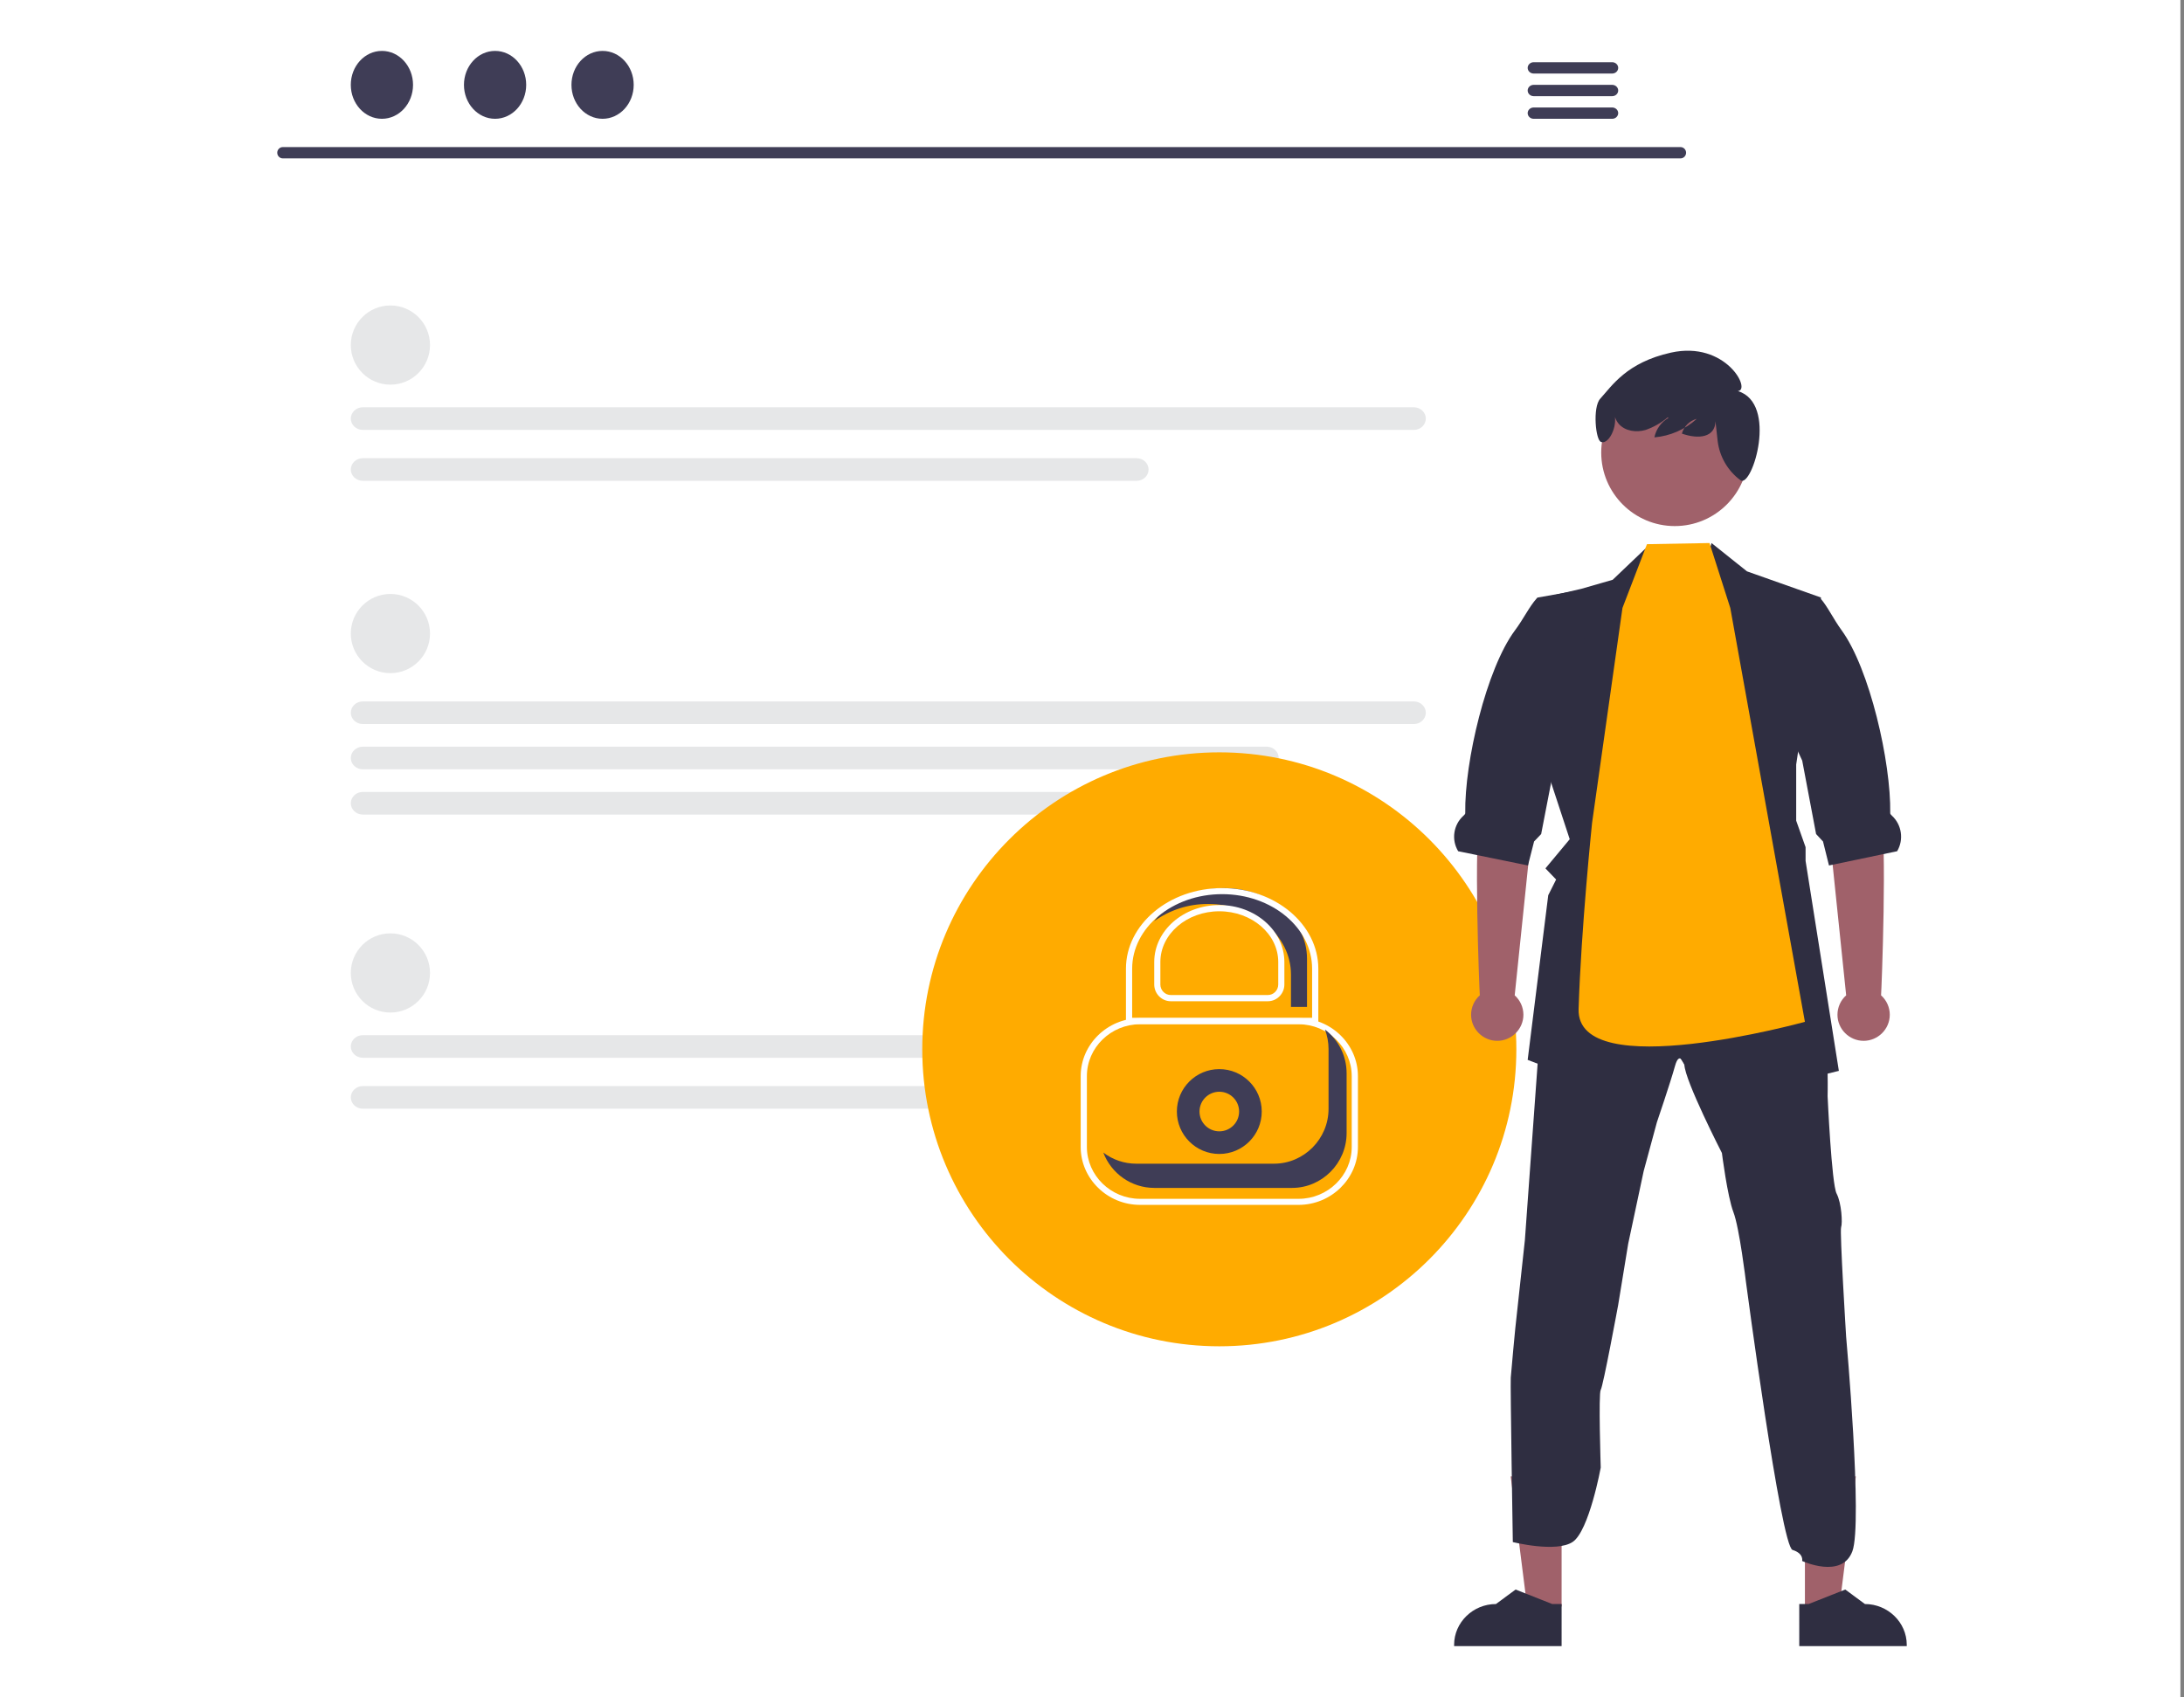
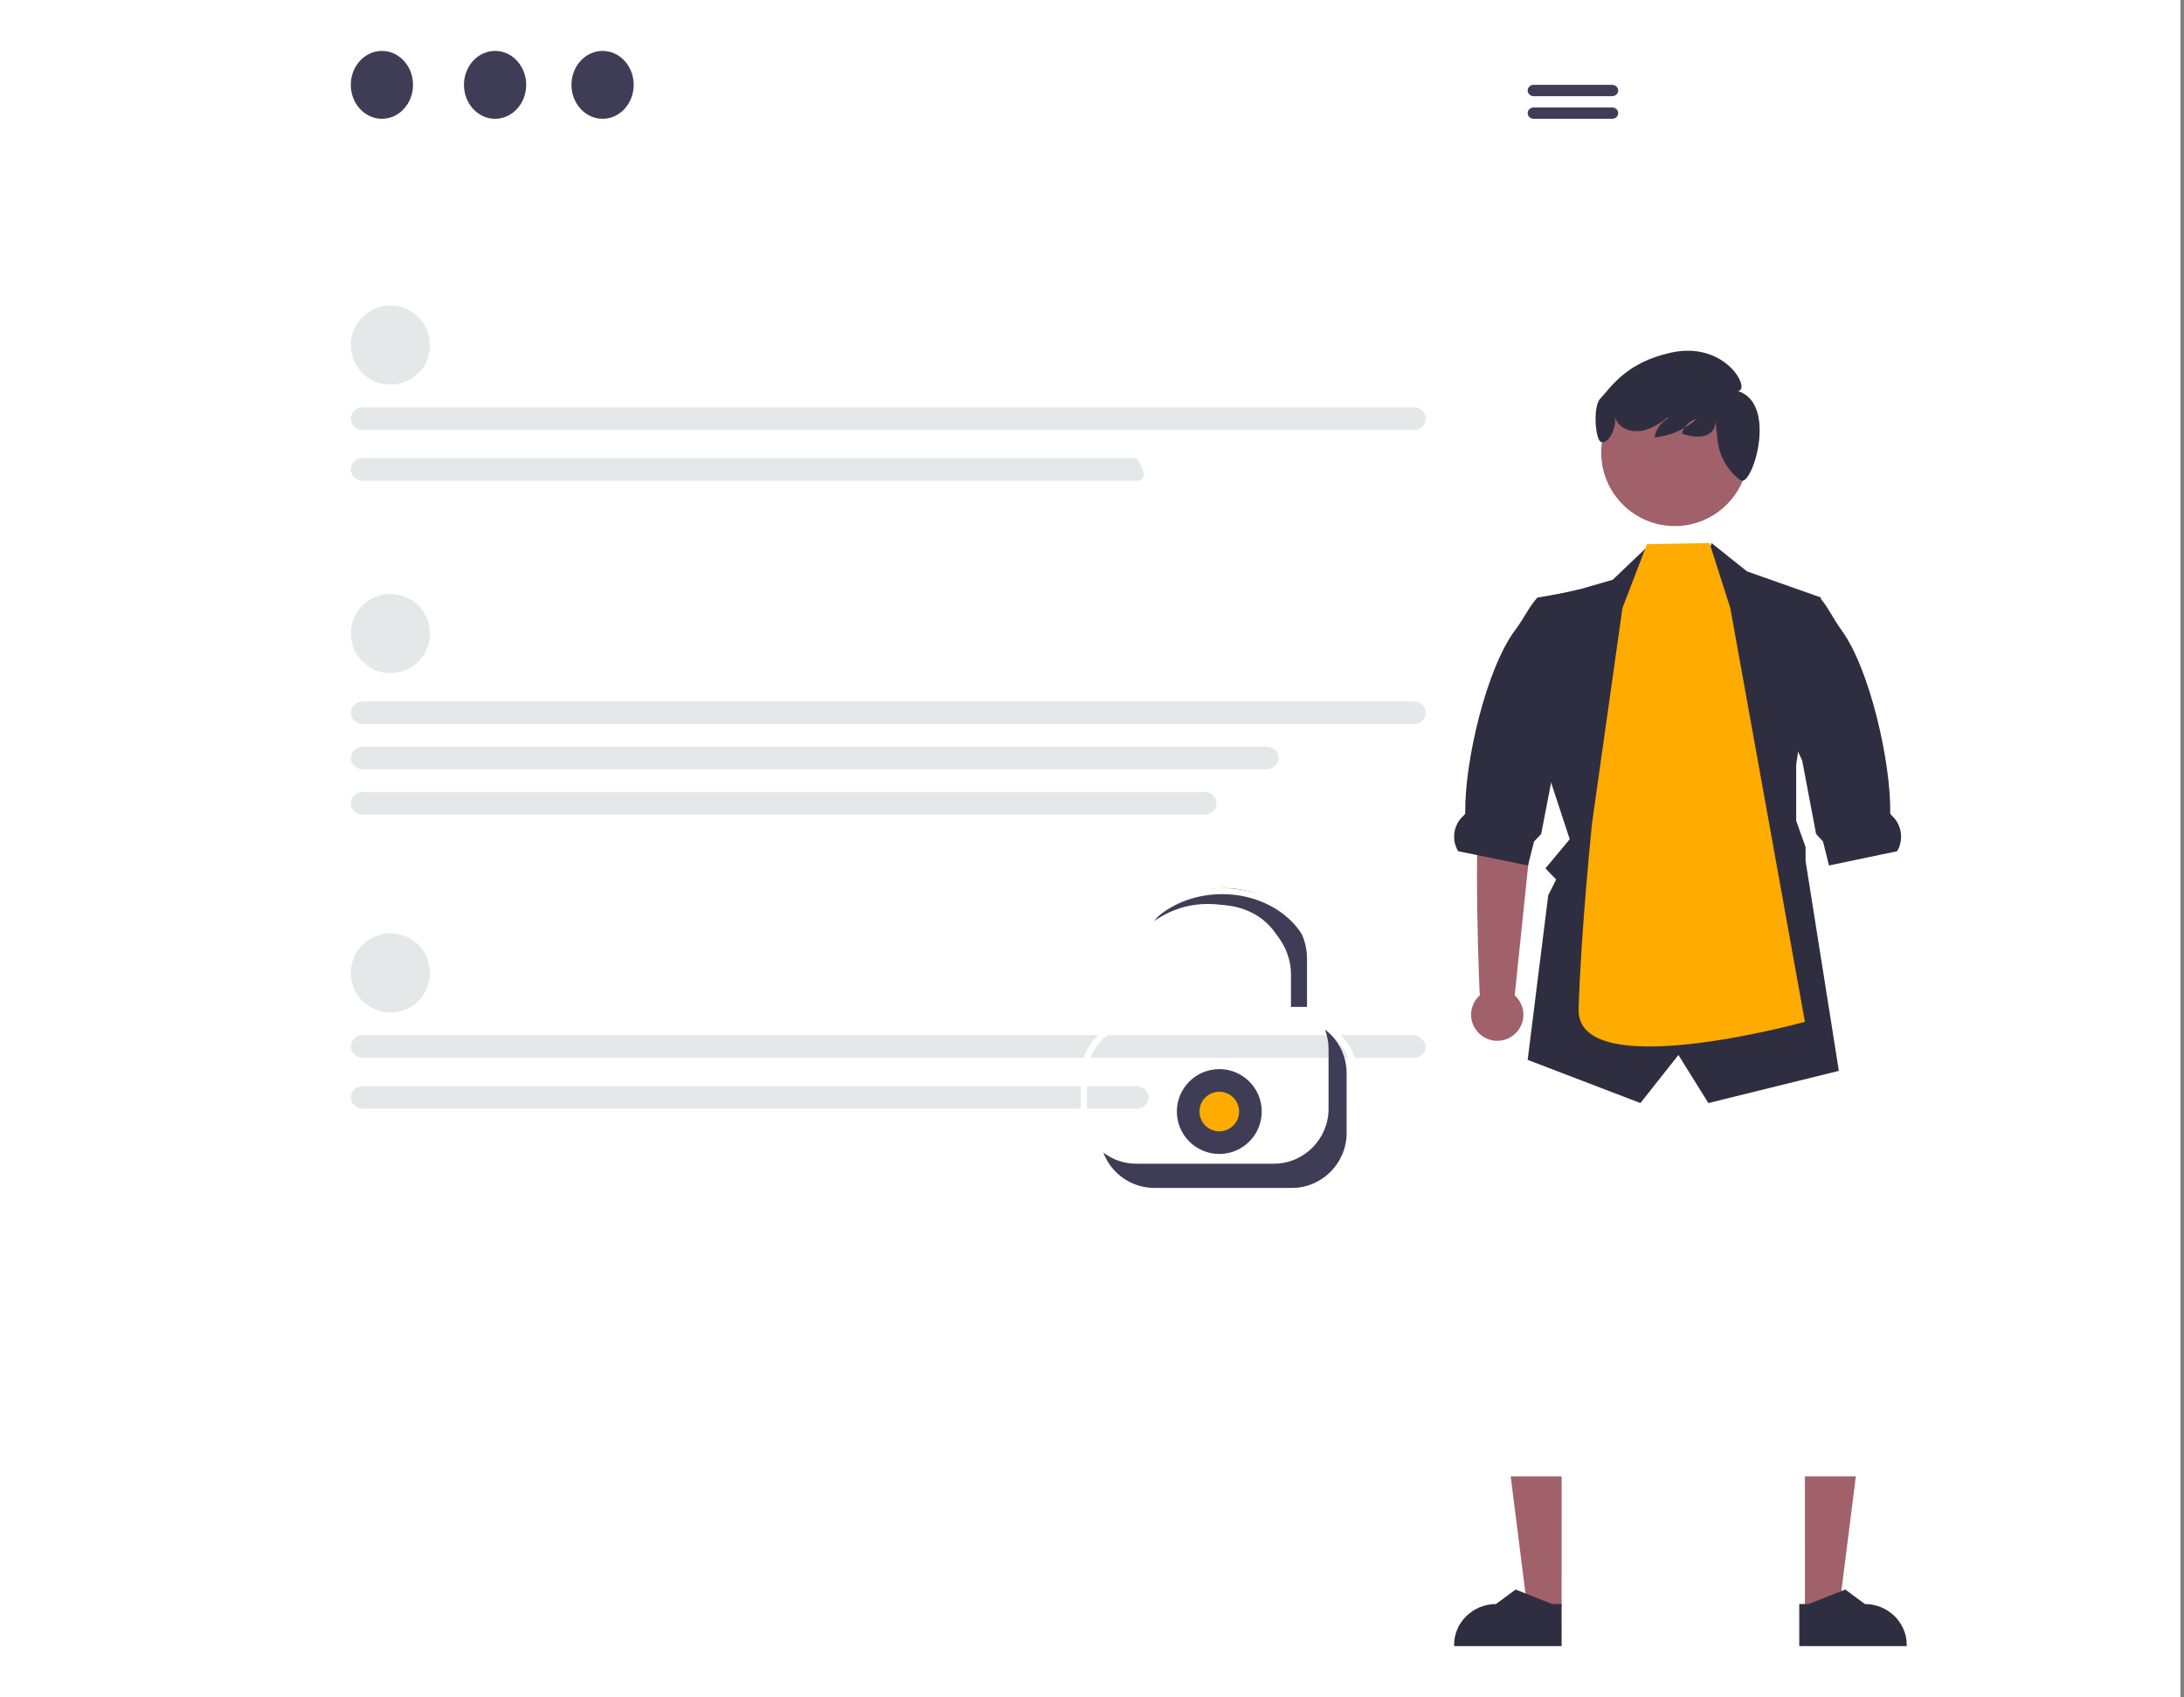
<svg xmlns="http://www.w3.org/2000/svg" width="386px" height="300px" viewBox="0 0 386 300" version="1.1">
  <rect x="0" y="0" width="386" height="300" fill="#808080" stroke="none" />
  <title>keyword-research copy 47</title>
  <g id="Page-1" stroke="none" stroke-width="1" fill="none" fill-rule="evenodd">
    <g id="keyword-research-copy-47" transform="translate(-0, 0)">
      <rect id="Rectangle" fill="#FFFFFF" x="0" y="0" width="385.366" height="300" />
      <g id="Group-42" transform="translate(49, 9)">
-         <path d="M248.038,19 L0.962,19 C0.431,18.989 0,18.541 0,18 C0,17.459 0.431,17.012 0.962,17 L248.038,17 C248.569,17.012 249,17.459 249,18 C249,18.541 248.569,18.989 248.038,19 Z" id="Fill-3" fill="#3F3D56" />
        <path d="M18.5,0 C21.536,0 24,2.689 24,6 C24,9.311 21.536,12 18.5,12 C15.464,12 13,9.311 13,6 C13,2.689 15.464,0 18.5,0 Z" id="Fill-4" fill="#3F3D56" />
        <path d="M38.5,0 C41.536,0 44,2.689 44,6 C44,9.311 41.536,12 38.5,12 C35.464,12 33,9.311 33,6 C33,2.689 35.464,0 38.5,0 Z" id="Fill-5" fill="#3F3D56" />
        <path d="M57.5,0 C60.536,0 63,2.689 63,6 C63,9.311 60.536,12 57.5,12 C54.464,12 52,9.311 52,6 C52,2.689 54.464,0 57.5,0 Z" id="Fill-6" fill="#3F3D56" />
-         <path d="M235.966,2 L222.034,2 C221.463,2.011 221,2.459 221,3 C221,3.541 221.463,3.989 222.034,4 L235.966,4 C236.537,3.989 237,3.541 237,3 C237,2.459 236.537,2.011 235.966,2 Z" id="Fill-7" fill="#3F3D56" />
        <path d="M235.966,6 L222.034,6 C221.463,6.011 221,6.459 221,7 C221,7.541 221.463,7.989 222.034,8 L235.966,8 C236.537,7.989 237,7.541 237,7 C237,6.459 236.537,6.011 235.966,6 Z" id="Fill-8" fill="#3F3D56" />
        <path d="M235.966,10 L222.034,10 C221.463,10.011 221,10.459 221,11 C221,11.541 221.463,11.989 222.034,12 L235.966,12 C236.537,11.989 237,11.541 237,11 C237,10.459 236.537,10.011 235.966,10 Z" id="Fill-9" fill="#3F3D56" />
        <path d="M20,45 C23.863,45 27,48.136 27,52 C27,55.864 23.863,59 20,59 C16.137,59 13,55.864 13,52 C13,48.136 16.137,45 20,45 Z" id="Fill-10" fill="#E6E7E8" />
        <path d="M200.886,67 L15.114,67 C13.954,67 13,66.097 13,65 C13,63.903 13.954,63 15.114,63 L200.886,63 C202.046,63 203,63.903 203,65 C203,66.097 202.046,67 200.886,67 Z" id="Fill-11" fill="#E6E7E8" />
-         <path d="M151.89,76 L15.11,76 C13.952,76 13,75.097 13,74 C13,72.903 13.952,72 15.11,72 L151.89,72 C153.048,72 154,72.903 154,74 C154,75.097 153.048,76 151.89,76 Z" id="Fill-12" fill="#E6E7E8" />
+         <path d="M151.89,76 L15.11,76 C13.952,76 13,75.097 13,74 C13,72.903 13.952,72 15.11,72 L151.89,72 C154,75.097 153.048,76 151.89,76 Z" id="Fill-12" fill="#E6E7E8" />
        <path d="M20,156 C23.863,156 27,159.137 27,163 C27,166.863 23.863,170 20,170 C16.137,170 13,166.863 13,163 C13,159.137 16.137,156 20,156 Z" id="Fill-13" fill="#E6E7E8" />
        <path d="M200.77,177.995 L15.116,177.995 C15.115,177.995 15.114,177.995 15.113,177.995 C13.954,177.995 13,177.093 13,175.998 C13,174.901 13.954,174 15.113,174 C15.114,174 15.115,174 15.116,174 L200.77,174 C201.983,174.064 202.957,175.003 203,176.151 C202.931,177.185 202.012,178 200.918,178 C200.868,178 200.819,177.998 200.77,177.995 Z" id="Fill-14" fill="#E6E7E8" />
        <path d="M151.89,187 L15.11,187 C13.952,187 13,186.097 13,185 C13,183.903 13.952,183 15.11,183 L151.89,183 C153.048,183 154,183.903 154,185 C154,186.097 153.048,187 151.89,187 Z" id="Fill-15" fill="#E6E7E8" />
        <path d="M20,96 C23.863,96 27,99.137 27,103 C27,106.864 23.863,110 20,110 C16.137,110 13,106.864 13,103 C13,99.137 16.137,96 20,96 Z" id="Fill-16" fill="#E6E7E8" />
        <path d="M200.886,119 L15.114,119 C13.954,119 13,118.097 13,117 C13,115.903 13.954,115 15.114,115 L200.886,115 C202.046,115 203,115.903 203,117 C203,118.097 202.046,119 200.886,119 Z" id="Fill-17" fill="#E6E7E8" />
        <path d="M174.887,127 L15.113,127 C13.954,127 13,126.097 13,125 C13,123.903 13.954,123 15.113,123 L174.887,123 C176.046,123 177,123.903 177,125 C177,126.097 176.046,127 174.887,127 Z" id="Fill-18" fill="#E6E7E8" />
        <path d="M163.89,135 L15.11,135 C13.953,135 13,134.097 13,133 C13,131.903 13.953,131 15.11,131 L163.89,131 C165.047,131 166,131.903 166,133 C166,134.097 165.047,135 163.89,135 Z" id="Fill-19" fill="#E6E7E8" />
-         <path d="M166.5,124 C195.475,124 219,147.525 219,176.5 C219,205.476 195.475,229 166.5,229 C137.524,229 114,205.476 114,176.5 C114,147.525 137.524,124 166.5,124 Z" id="Fill-20" fill="#FFAB00" />
        <path d="M166.5,180 C170.639,180 174,183.361 174,187.5 C174,191.639 170.639,195 166.5,195 C162.361,195 159,191.639 159,187.5 C159,183.361 162.361,180 166.5,180 Z" id="Fill-21" fill="#3F3D56" />
        <path d="M166.5,184 C168.432,184 170,185.568 170,187.5 C170,189.432 168.432,191 166.5,191 C164.568,191 163,189.432 163,187.5 C163,185.568 164.568,184 166.5,184 Z" id="Fill-22" fill="#FFAB00" />
        <path d="M180.524,204 L152.476,204 C146.731,203.994 142.007,199.382 142,193.776 L142,181.224 C142.007,175.618 146.731,171.006 152.476,171 L180.524,171 C186.269,171.006 190.993,175.618 191,181.224 L191,193.776 C190.993,199.382 186.269,203.994 180.524,204 Z M152.476,172.07 C147.333,172.076 143.102,176.204 143.097,181.224 L143.097,193.776 C143.103,198.796 147.333,202.924 152.476,202.929 L180.524,202.929 C185.668,202.924 189.898,198.796 189.903,193.776 L189.903,181.224 C189.898,176.205 185.668,172.076 180.524,172.071 L152.476,172.07 Z" id="Fill-23" fill="#FFFFFF" />
        <path d="M151.804,196.719 L176.175,196.719 C181.459,196.719 185.807,192.346 185.807,187.032 L185.807,176.436 C185.805,175.262 185.59,174.097 185.172,173 C187.58,174.824 188.999,177.686 189,180.718 L189,191.312 C189,196.627 184.652,201 179.367,201 L154.997,201 C151.007,200.998 147.414,198.501 146,194.75 C147.667,196.027 149.707,196.719 151.804,196.719 Z" id="Fill-24" fill="#3F3D56" />
        <polygon id="Fill-25" fill="#A0616A" points="226.998 275 220.901 274.999 218 252 227 252.001" />
        <path d="M226.999,282 L208,281.999 L208,281.765 C208.001,277.815 211.339,274.564 215.395,274.564 L215.396,274.564 L218.866,272 L225.341,274.564 L227,274.564 L226.999,282 Z" id="Fill-26" fill="#2F2E41" />
        <polygon id="Fill-27" fill="#A0616A" points="270.001 275 276.099 274.999 279 252 270 252.001" />
        <path d="M269.001,282 L288,281.999 L288,281.765 C287.999,277.815 284.661,274.564 280.605,274.564 L280.604,274.564 L277.134,272 L270.659,274.564 L269,274.564 L269.001,282 Z" id="Fill-28" fill="#2F2E41" />
-         <path d="M218.012,234.556 C218.1,233.225 218.809,225.864 218.809,225.864 L220.505,210.252 L223.495,168.87 L223.69,166.161 L239.351,163.146 L250.055,158 L262.777,162.078 L272.683,165.804 C272.683,165.804 272.7,167.398 272.777,169.325 C272.879,171.847 273.056,174.938 273.481,175.742 C274.189,177.162 274.011,184.787 274.011,184.787 C274.011,184.787 274.715,200.301 275.601,202.002 C276.487,203.703 276.665,207.245 276.398,207.956 C276.131,208.666 277.285,227.297 277.285,227.297 C277.285,227.297 280.245,260.266 278.388,265.238 C276.53,270.209 269.511,266.953 269.511,266.953 C269.511,266.953 269.85,265.626 267.815,265.001 C265.779,264.376 259.58,217.626 259.58,217.626 C259.58,217.626 258.426,208.041 257.366,205.294 C256.305,202.546 255.33,194.828 255.33,194.828 C255.33,194.828 248.782,182.053 248.697,179.212 C248.697,179.212 247.841,176.555 247.031,179.48 C246.221,182.406 243.834,189.414 243.834,189.414 L241.505,198.022 L238.766,210.882 L236.993,221.709 C236.993,221.709 234.338,236.079 233.914,236.699 C233.49,237.32 233.914,250.448 233.914,250.448 C233.914,250.448 231.862,261.628 228.961,263.58 C226.06,265.532 218.375,263.611 218.375,263.611 C218.375,263.611 217.922,235.887 218.012,234.556 Z" id="Fill-29" fill="#2F2E41" />
        <polygon id="Fill-30" fill="#2F2E41" points="224.953 128.774 228.432 139.357 224.14 144.517 226.03 146.482 224.636 149.258 221 178.366 240.932 186 247.644 177.501 252.936 186 276 180.309 270.118 143.191 270.118 140.764 268.458 136.078 268.458 126.159 272.843 96.632 259.754 92.002 253.496 87 251.47 94.035 242.848 92.486 242.623 87.201 236.025 93.496 230.47 95.096 223.818 96.632 222.97 98.772 224.665 98.344 224.39 126.181" />
        <path d="M218.709,166.958 L222.104,134.197 L223,120.713 L213.497,119 C213.497,119 213.874,128.641 212.629,134.081 C211.4,139.448 212.466,166.239 212.542,166.955 C211.561,167.829 211,169.08 211,170.391 C211,172.92 213.087,175 215.624,175 C218.16,175 220.247,172.92 220.247,170.391 C220.247,169.081 219.687,167.832 218.709,166.958 Z" id="Fill-31" fill="#A0616A" />
        <path d="M208.718,141.482 L211.387,142.026 L220.544,143.897 L221.051,144 L222.132,139.761 L223.386,138.442 L225.773,126.103 L225.899,125.46 L229.505,117.856 L232,95 L222.722,96.644 C222.674,96.692 222.631,96.743 222.587,96.794 C221.255,98.284 220.305,100.357 218.751,102.442 C213.696,109.228 209.816,125.717 209.968,134.751 C209.972,134.897 209.821,135.055 209.638,135.218 C207.871,136.821 207.485,139.451 208.718,141.482 Z" id="Fill-32" fill="#2F2E41" />
-         <path d="M277.291,166.958 L273.896,134.197 L273,120.713 L282.503,119 C282.503,119 282.126,128.641 283.371,134.081 C284.6,139.448 283.534,166.239 283.458,166.955 C284.438,167.829 285,169.08 285,170.391 C285,172.92 282.913,175 280.377,175 C277.84,175 275.753,172.92 275.753,170.391 C275.753,169.081 276.313,167.832 277.291,166.958 Z" id="Fill-33" fill="#A0616A" />
        <path d="M286.299,141.482 L283.692,142.026 L274.751,143.897 L274.255,144 L273.2,139.761 L271.975,138.442 L269.644,126.103 L269.522,125.46 L266,117.856 L266.805,95 L272.624,96.644 C272.67,96.692 272.713,96.743 272.755,96.794 C274.056,98.284 274.984,100.357 276.501,102.442 C281.438,109.228 285.227,125.717 285.078,134.751 C285.074,134.897 285.223,135.055 285.4,135.218 C287.126,136.821 287.503,139.451 286.299,141.482 Z" id="Fill-34" fill="#2F2E41" />
        <path d="M237.754,98.477 L242.083,87.201 L253.142,87 L256.811,98.477 L270,171.641 C270,171.641 229.593,182.815 230.003,169.383 C230.434,155.261 232.379,136.502 232.379,136.502 L237.754,98.477 Z" id="Fill-35" fill="#FFAB00" />
        <path d="M247,58 C254.175,58 260,63.825 260,71 C260,78.175 254.175,84 247,84 C239.825,84 234,78.175 234,71 C234,63.825 239.825,58 247,58 Z" id="Fill-36" fill="#A0616A" />
        <path d="M233.82,61.49 C235.89,59.225 238.479,55.08 246.32,53.338 C256.009,51.187 260.588,59.987 258.145,60.132 C265.29,62.307 260.7,77.172 258.651,75.926 C258.634,75.914 258.617,75.9 258.601,75.886 C256.376,74.238 254.92,71.739 254.581,68.982 L254.192,65.465 C254.136,68.327 251.226,68.705 248.254,67.651 C248.611,66.376 249.615,65.382 250.889,65.043 C248.817,66.931 246.184,68.083 243.397,68.32 C243.693,66.871 244.597,65.619 245.877,64.889 L245.76,64.773 C244.599,65.758 243.266,66.516 241.829,67.011 C240.191,67.483 238.228,67.227 237.105,65.938 C236.802,65.582 236.574,65.169 236.433,64.723 C236.676,66.99 235.164,69.577 233.989,69.132 C233.011,68.942 232.442,62.998 233.82,61.49 Z" id="Fill-37" fill="#2F2E41" />
        <path d="M167.376,148 C162.169,148 157.592,150.335 155,153.841 C157.77,151.844 161.116,150.78 164.542,150.808 C172.606,150.808 179.166,156.404 179.166,163.282 L179.166,169 L182,169 L182,160.474 C182,153.596 175.44,148 167.376,148 Z" id="Fill-39" fill="#3F3D56" />
        <path d="M184,172 L150,172 L150,162.256 C150,154.396 157.626,148 167,148 C176.374,148 184,154.396 184,162.256 L184,172 Z M151.098,170.93 L182.902,170.93 L182.902,162.256 C182.902,154.985 175.768,149.07 167,149.07 C158.232,149.07 151.098,154.985 151.098,162.256 L151.098,170.93 Z" id="Fill-40" fill="#FFFFFF" />
        <path d="M175.086,168 L157.914,168 C156.316,167.998 155.002,166.665 155,165.045 L155,161.065 C155,155.515 160.159,151 166.5,151 C172.841,151 178,155.515 178,161.065 L178,165.045 C177.998,166.665 176.684,167.998 175.086,168 Z M166.5,152.098 C160.756,152.098 156.083,156.12 156.083,161.065 L156.083,165.045 C156.084,166.064 156.91,166.901 157.914,166.902 L175.086,166.902 C176.09,166.901 176.916,166.064 176.917,165.045 L176.917,161.065 C176.917,156.12 172.244,152.098 166.5,152.098 Z" id="Fill-41" fill="#FFFFFF" />
      </g>
    </g>
  </g>
</svg>